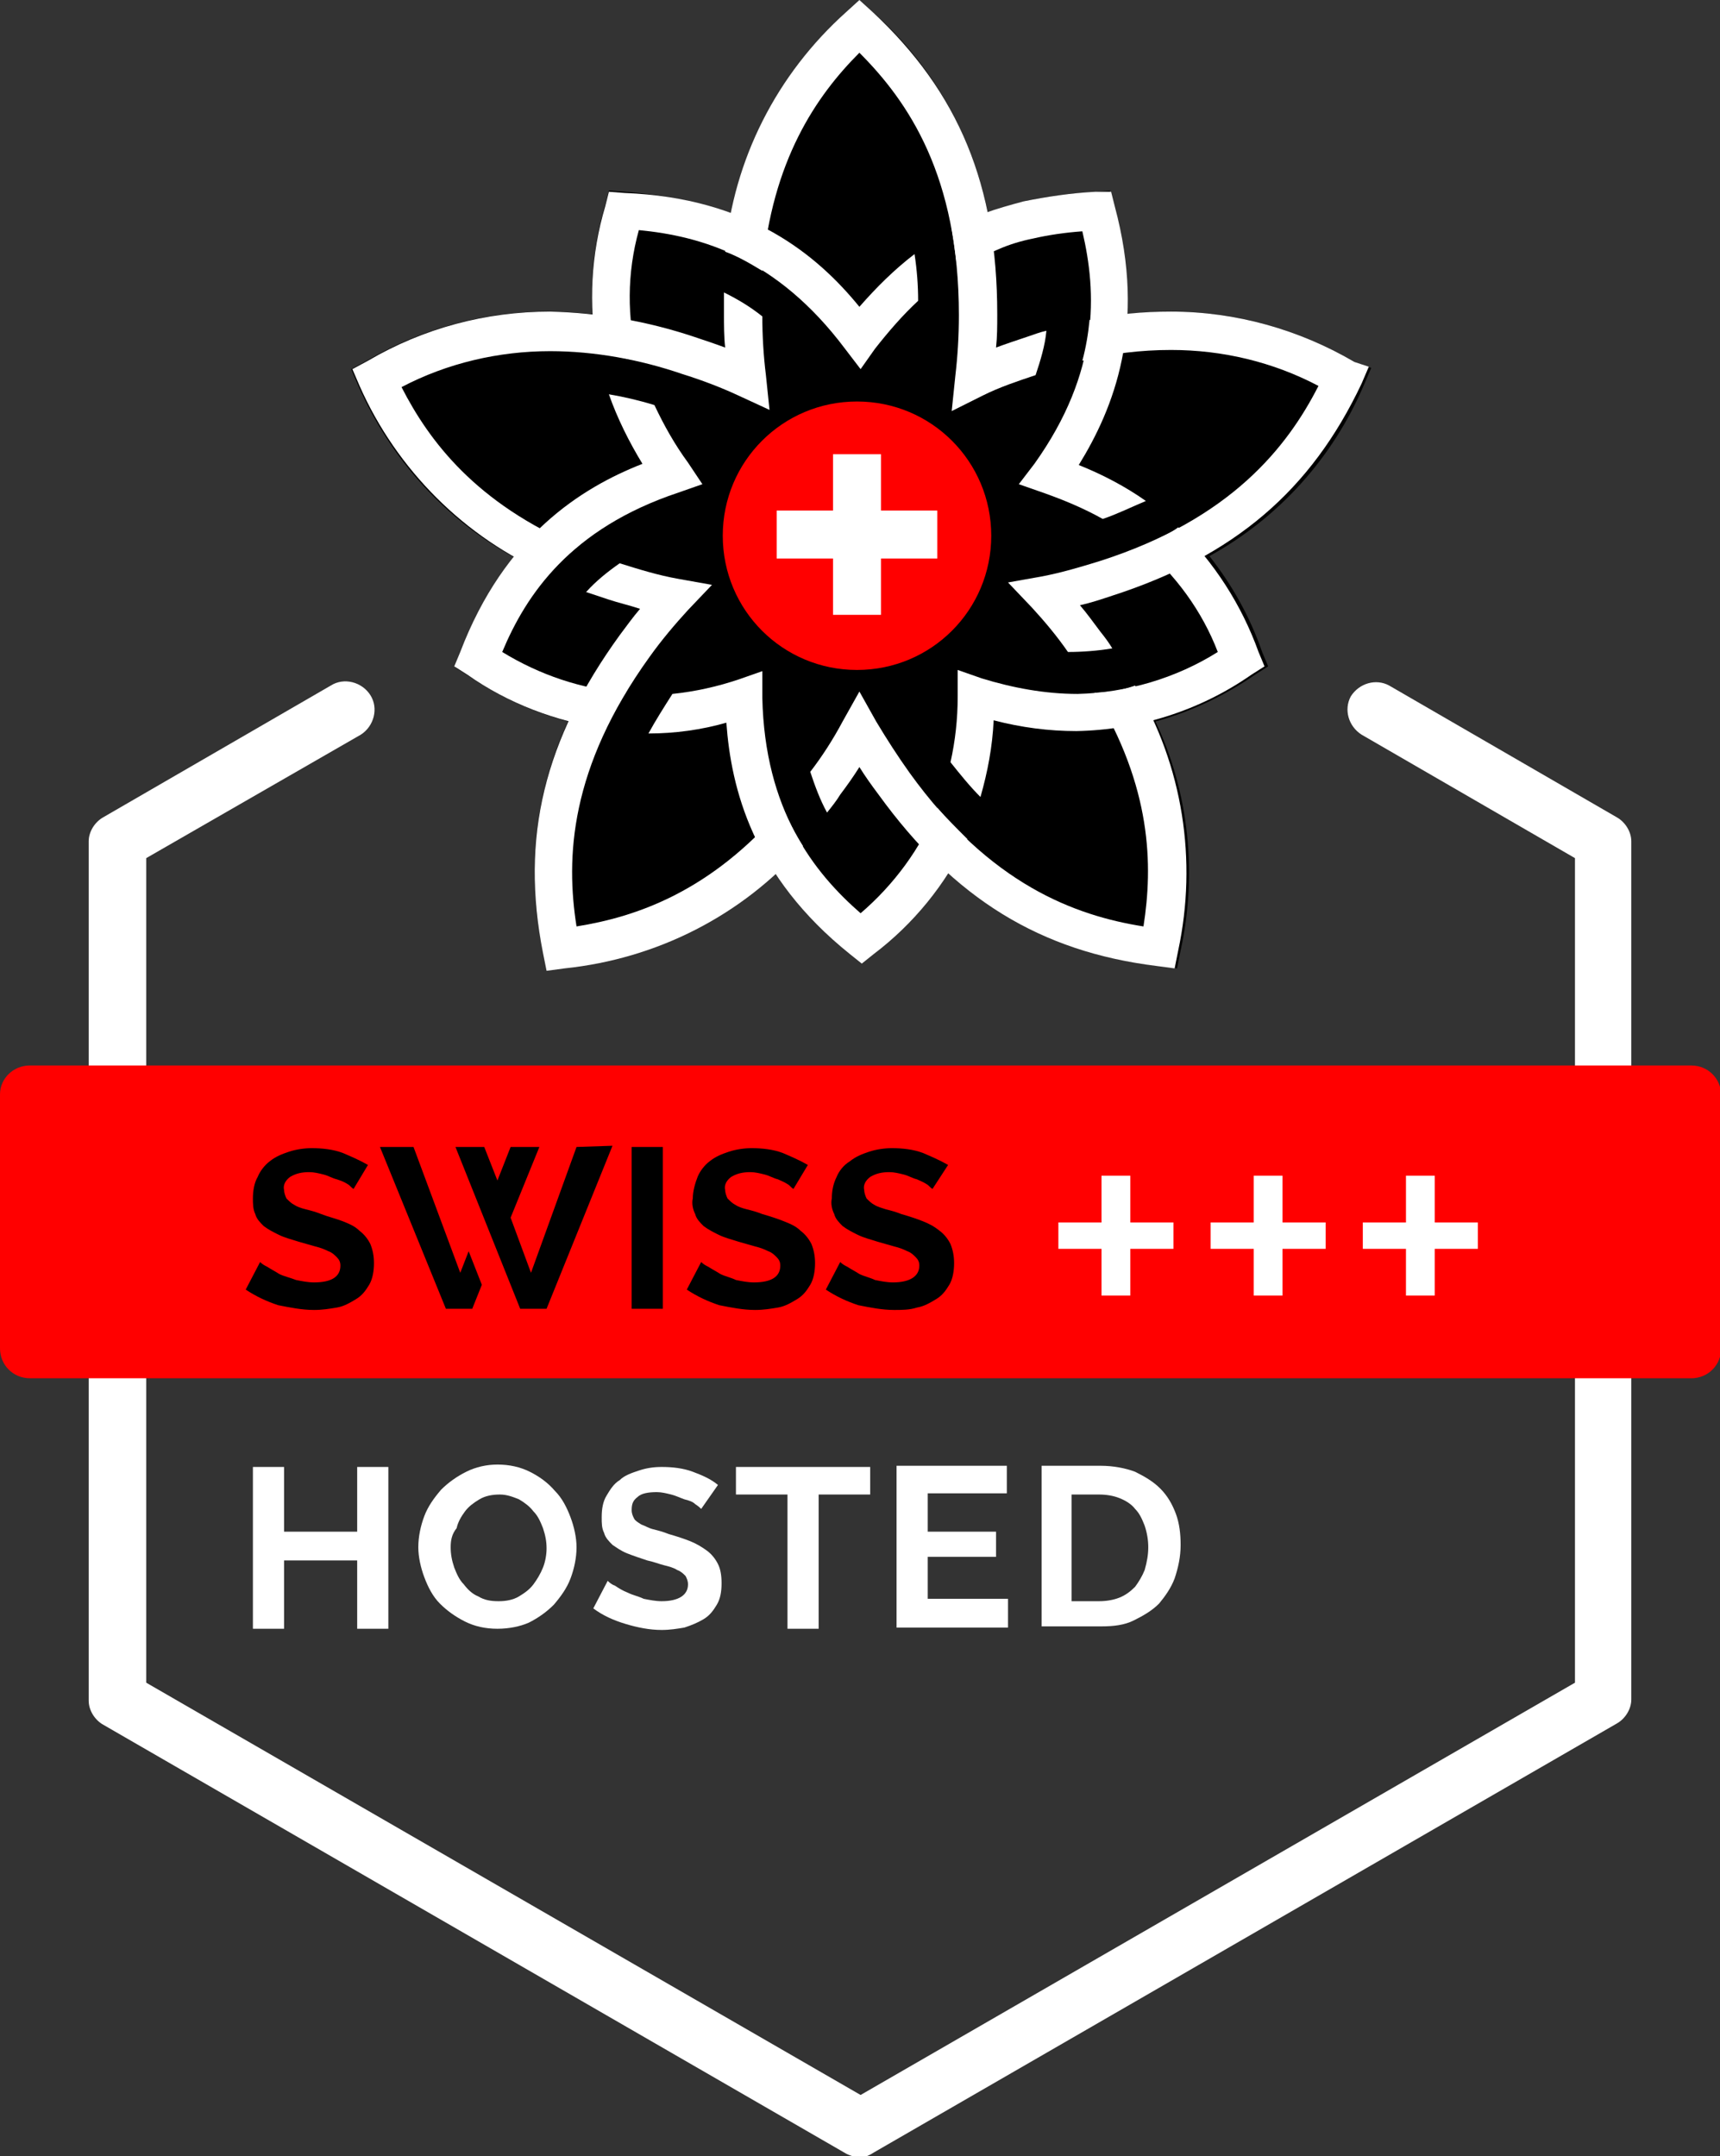
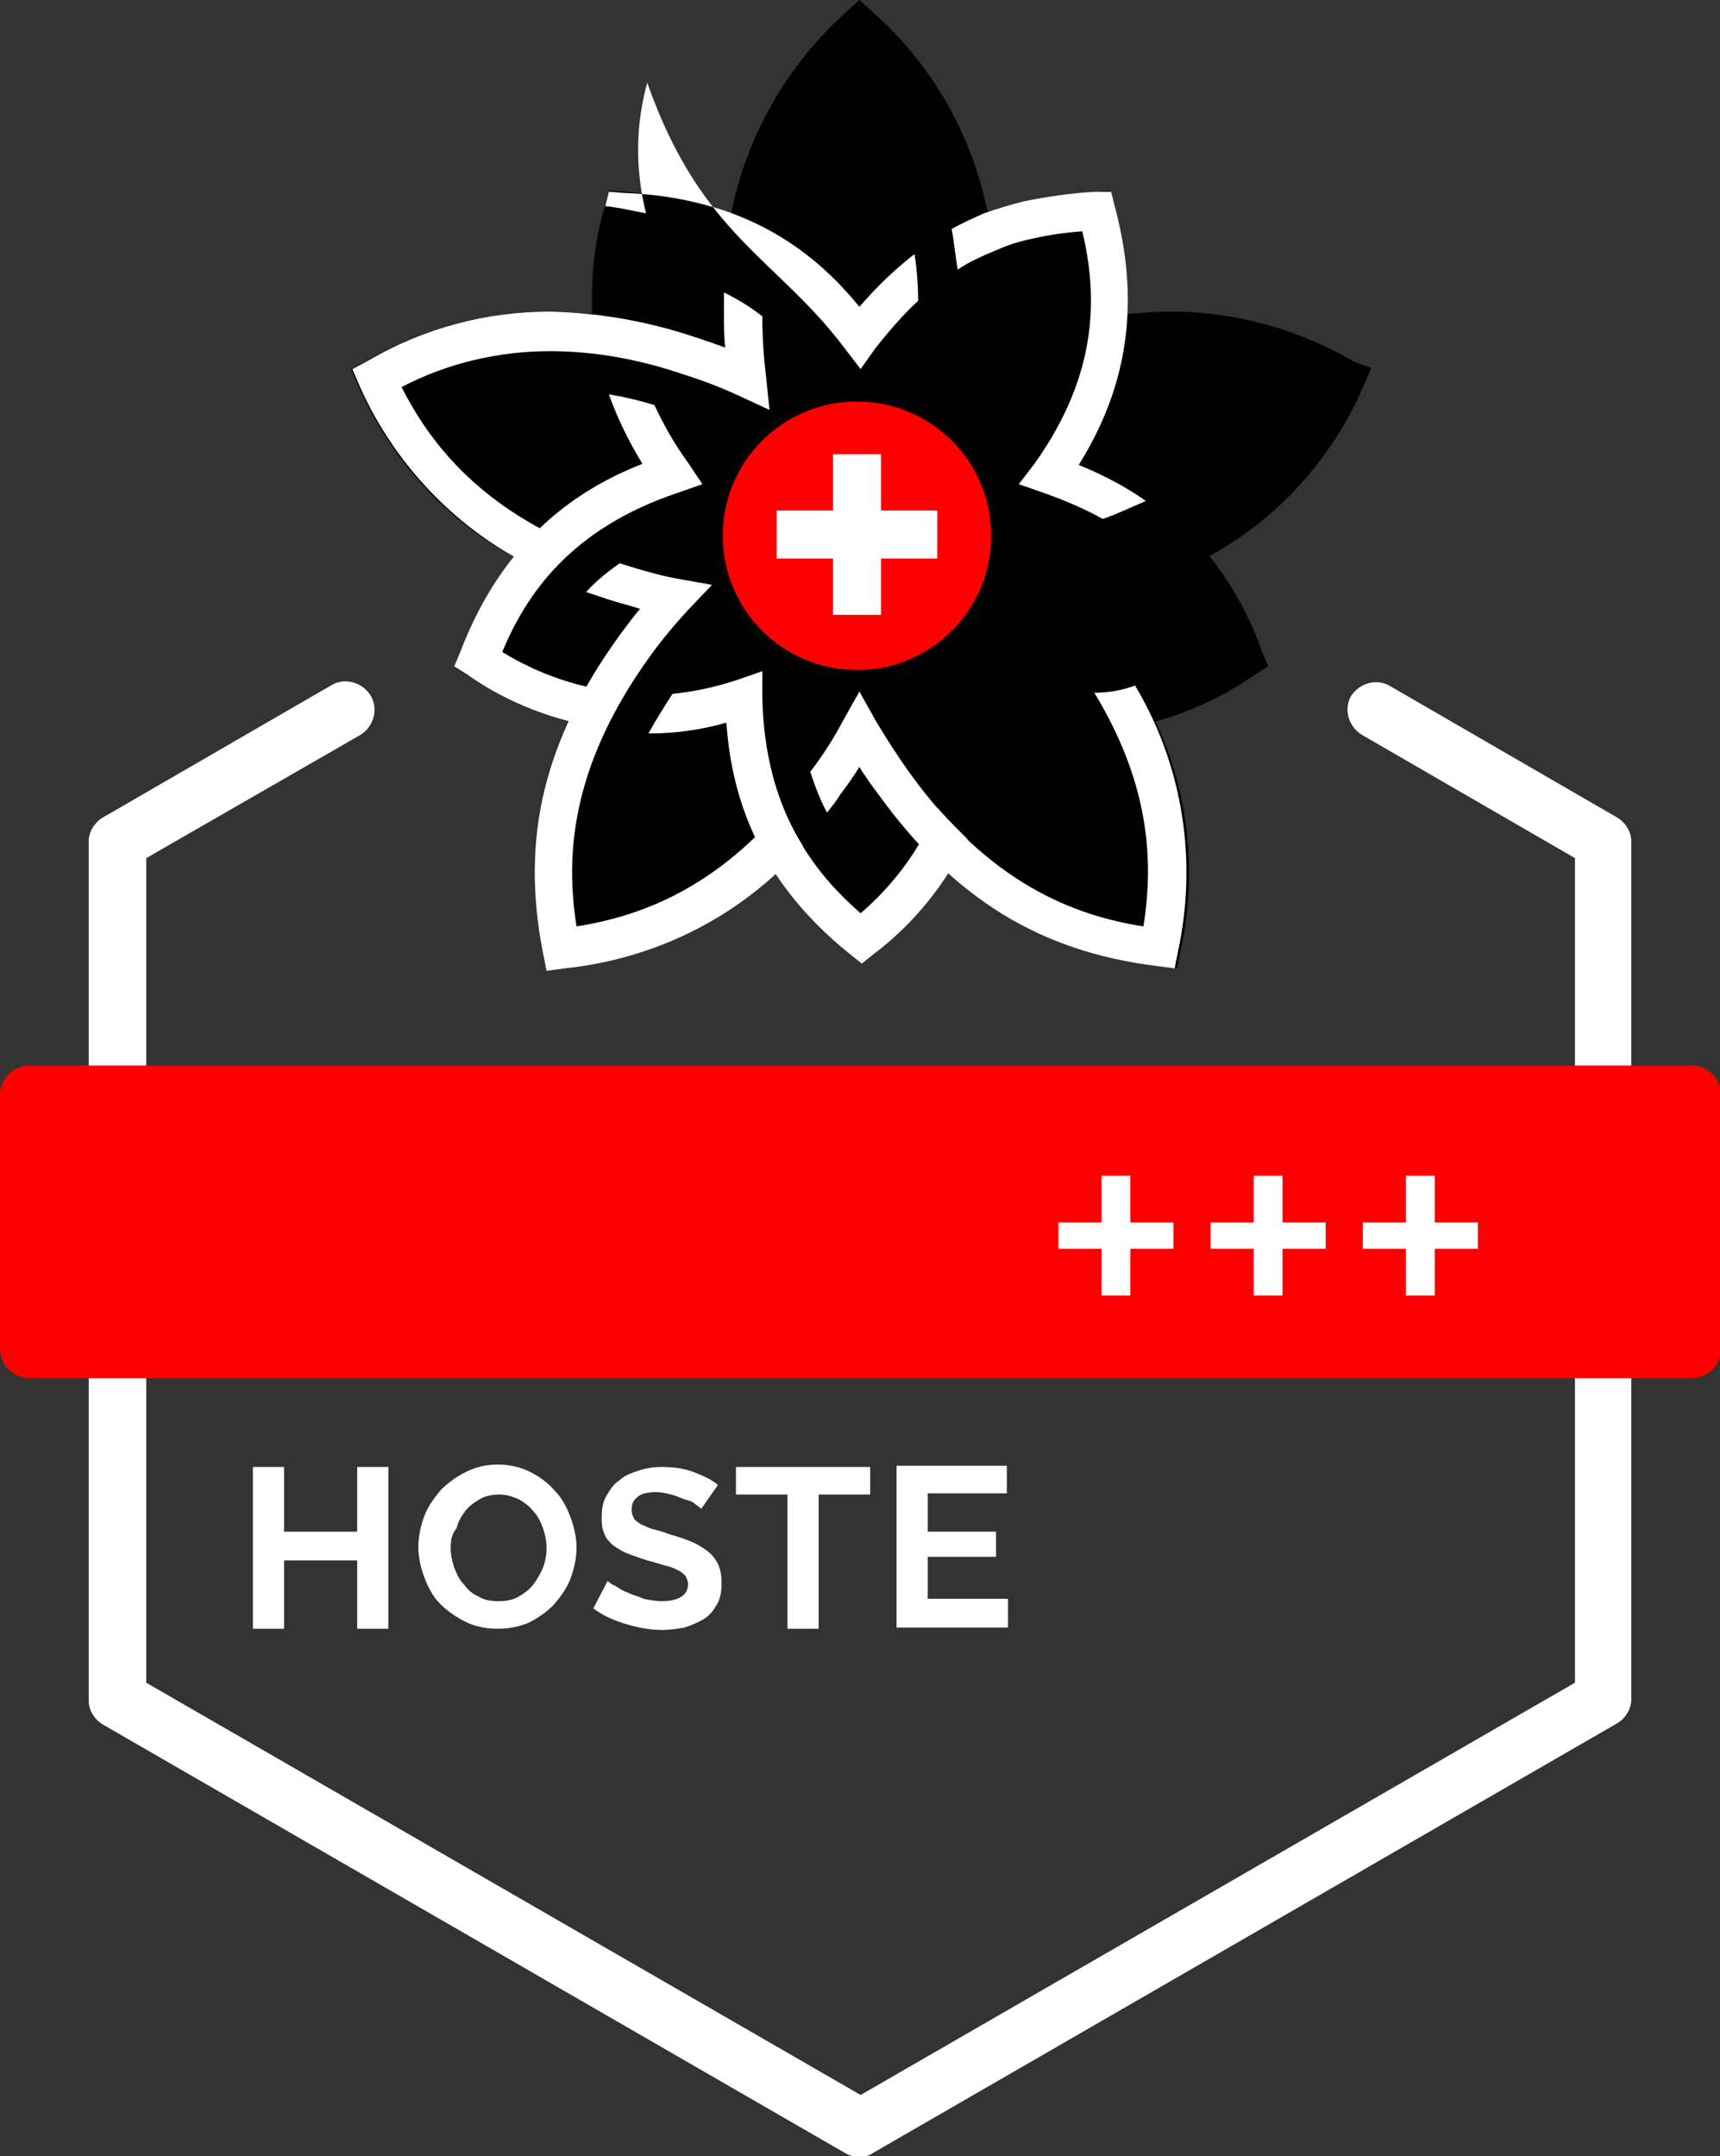
<svg xmlns="http://www.w3.org/2000/svg" version="1.1" id="Ebene_1" x="0px" y="0px" viewBox="0 0 143.5 179.9" style="enable-background:new 0 0 143.5 179.9;" xml:space="preserve">
  <rect x="0" y="0" width="143.5" height="179.9" fill="#333333" stroke="none" />
  <style type="text/css">
	.st0{fill:#FFFFFF;}
	.st1{fill:#FF0000;}
	.st2{fill-rule:evenodd;clip-rule:evenodd;fill:#FF0000;}
</style>
  <g id="Layout">
    <g id="Swiss_Union_Label_Hosting_3">
      <path id="Kubus" class="st0" d="M71.8,180c-0.4,0-0.8-0.1-1.2-0.3l-62-35.8c-0.7-0.4-1.2-1.2-1.2-2V70.2c0-0.8,0.5-1.6,1.2-2    l19-11c1.1-0.7,2.6-0.3,3.3,0.8s0.3,2.6-0.8,3.3L12.2,71.6v68.8l59.6,34.4l59.6-34.4V71.6l-17.8-10.3c-1.1-0.7-1.5-2.1-0.9-3.2    c0.7-1.1,2.1-1.5,3.2-0.9l0,0l19,11c0.7,0.4,1.2,1.2,1.2,2v71.6c0,0.8-0.5,1.6-1.2,2l-62,35.8C72.6,179.8,72.2,180,71.8,180z" />
      <path id="Balken" class="st1" d="M2.5,88.9h138.6c1.4,0,2.5,1.1,2.5,2.5v21.1c0,1.4-1.1,2.5-2.5,2.5H2.5c-1.4,0-2.5-1.1-2.5-2.5    V91.3C0,90,1.1,88.9,2.5,88.9z" />
      <path id="_" class="st0" d="M97.9,102v2.2h-3.6v3.9h-2.4v-3.9h-3.6V102h3.6v-3.9h2.4v3.9H97.9z M110.6,102v2.2H107v3.9h-2.4v-3.9    H101V102h3.6v-3.9h2.4v3.9H110.6z M123.3,102v2.2h-3.6v3.9h-2.4v-3.9h-3.6V102h3.6v-3.9h2.4v3.9H123.3z" />
-       <path id="Swiss" d="M39.1,104.4l1.1,2.8l-0.8,2h-2.2l-5.5-13.5h2.8l3.9,10.5L39.1,104.4z M48.1,95.7l-3.8,10.5l-1.7-4.6l2.4-5.9    h-2.4l-1.1,2.8l-1.1-2.8H38l5.4,13.5h2.2l5.5-13.6L48.1,95.7z M29.5,99.2c-0.2-0.1-0.3-0.3-0.5-0.4c-0.3-0.2-0.6-0.3-0.9-0.4    c-0.4-0.1-0.7-0.3-1.1-0.4s-0.8-0.2-1.2-0.2c-0.6,0-1.1,0.1-1.6,0.4c-0.4,0.3-0.6,0.7-0.5,1.1c0,0.2,0.1,0.5,0.2,0.7    c0.2,0.2,0.4,0.4,0.6,0.5c0.3,0.2,0.6,0.3,1,0.4s0.8,0.2,1.3,0.4s1.3,0.4,1.8,0.6s1,0.4,1.4,0.8c0.4,0.3,0.7,0.7,0.9,1.1    c0.2,0.5,0.3,1,0.3,1.6s-0.1,1.3-0.4,1.8s-0.6,0.9-1.1,1.2c-0.5,0.3-1,0.6-1.6,0.7s-1.2,0.2-1.9,0.2c-1,0-2-0.2-3-0.4    c-0.9-0.3-1.8-0.7-2.7-1.3l1.2-2.3c0.2,0.2,0.4,0.3,0.6,0.4c0.3,0.2,0.7,0.4,1,0.6c0.4,0.2,0.9,0.3,1.4,0.5c0.5,0.1,1,0.2,1.5,0.2    c1.5,0,2.2-0.5,2.2-1.4c0-0.3-0.1-0.5-0.3-0.7c-0.2-0.2-0.4-0.4-0.7-0.5c-0.4-0.2-0.7-0.3-1.1-0.4l-1.4-0.4    c-0.6-0.2-1.1-0.3-1.7-0.6c-0.4-0.2-0.8-0.4-1.2-0.7c-0.3-0.3-0.6-0.6-0.7-1c-0.2-0.4-0.2-0.9-0.2-1.3c0-0.6,0.1-1.3,0.4-1.8    c0.2-0.5,0.6-1,1-1.3c0.5-0.4,1-0.6,1.6-0.8c0.6-0.2,1.3-0.3,1.9-0.3c0.9,0,1.8,0.1,2.6,0.4c0.7,0.3,1.4,0.6,2.1,1L29.5,99.2z     M52.7,109.2V95.7h2.6v13.5H52.7z M66.2,99.2c-0.2-0.1-0.3-0.3-0.5-0.4c-0.3-0.2-0.6-0.3-0.8-0.4c-0.4-0.1-0.7-0.3-1.1-0.4    s-0.8-0.2-1.2-0.2c-0.6,0-1.1,0.1-1.6,0.4c-0.4,0.3-0.6,0.7-0.5,1.1c0,0.2,0.1,0.5,0.2,0.7c0.2,0.2,0.4,0.4,0.6,0.5    c0.3,0.2,0.6,0.3,1,0.4s0.8,0.2,1.3,0.4c0.7,0.2,1.3,0.4,1.8,0.6s1,0.4,1.4,0.8c0.4,0.3,0.7,0.7,0.9,1.1c0.2,0.5,0.3,1,0.3,1.6    s-0.1,1.3-0.4,1.8s-0.6,0.9-1.1,1.2c-0.5,0.3-1,0.6-1.6,0.7s-1.2,0.2-1.9,0.2c-1,0-2-0.2-3-0.4c-0.9-0.3-1.8-0.7-2.7-1.3l1.2-2.3    c0.2,0.2,0.4,0.3,0.6,0.4c0.3,0.2,0.7,0.4,1,0.6c0.4,0.2,0.9,0.3,1.3,0.5c0.5,0.1,1,0.2,1.5,0.2c1.5,0,2.2-0.5,2.2-1.4    c0-0.3-0.1-0.5-0.3-0.7c-0.2-0.2-0.4-0.4-0.7-0.5c-0.4-0.2-0.7-0.3-1.1-0.4l-1.4-0.4c-0.6-0.2-1.1-0.3-1.7-0.6    c-0.4-0.2-0.8-0.4-1.2-0.7c-0.3-0.3-0.6-0.6-0.7-1c-0.2-0.4-0.3-0.9-0.2-1.3c0-0.6,0.2-1.3,0.4-1.8s0.6-1,1-1.3    c0.5-0.4,1-0.6,1.6-0.8c0.6-0.2,1.3-0.3,1.9-0.3c0.9,0,1.8,0.1,2.6,0.4c0.7,0.3,1.4,0.6,2.1,1L66.2,99.2z M77.8,99.2    c-0.2-0.1-0.3-0.3-0.5-0.4c-0.3-0.2-0.6-0.3-0.8-0.4c-0.4-0.1-0.7-0.3-1.1-0.4s-0.8-0.2-1.2-0.2c-0.6,0-1.1,0.1-1.6,0.4    c-0.4,0.3-0.6,0.7-0.5,1.1c0,0.2,0.1,0.5,0.2,0.7c0.2,0.2,0.4,0.4,0.6,0.5c0.3,0.2,0.7,0.3,1,0.4c0.4,0.1,0.8,0.2,1.3,0.4    c0.7,0.2,1.3,0.4,1.8,0.6s0.9,0.4,1.4,0.8c0.4,0.3,0.7,0.7,0.9,1.1c0.2,0.5,0.3,1,0.3,1.6s-0.1,1.3-0.4,1.8s-0.6,0.9-1.1,1.2    c-0.5,0.3-1,0.6-1.6,0.7c-0.6,0.2-1.3,0.2-1.9,0.2c-1,0-2-0.2-3-0.4c-0.9-0.3-1.8-0.7-2.7-1.3l1.2-2.3c0.2,0.2,0.4,0.3,0.6,0.4    c0.3,0.2,0.7,0.4,1,0.6c0.4,0.2,0.9,0.3,1.3,0.5c0.5,0.1,1,0.2,1.5,0.2c1.4,0,2.2-0.5,2.2-1.4c0-0.3-0.1-0.5-0.3-0.7    c-0.2-0.2-0.4-0.4-0.7-0.5c-0.4-0.2-0.7-0.3-1.1-0.4l-1.4-0.4c-0.6-0.2-1.1-0.3-1.7-0.6c-0.4-0.2-0.8-0.4-1.2-0.7    c-0.3-0.3-0.6-0.6-0.7-1c-0.2-0.4-0.3-0.9-0.2-1.3c0-0.6,0.1-1.2,0.4-1.8c0.2-0.5,0.6-1,1.1-1.3c0.5-0.4,1-0.6,1.6-0.8    c0.6-0.2,1.3-0.3,1.9-0.3c0.9,0,1.8,0.1,2.6,0.4c0.7,0.3,1.4,0.6,2.1,1L77.8,99.2z" />
      <g id="SwissUnion_Bildmarke">
        <path id="BG" d="M113,30.2c-4.6-2.7-9.9-4.2-15.3-4.2c-1.2,0-2.4,0.1-3.7,0.2c0.1-3.1-0.2-6.1-1.1-9.1l-0.3-1.2L91.4,16     c-2,0.1-4,0.4-6,0.8c-1,0.3-2,0.6-3,0.9C81.1,11.3,77.8,5.4,72.8,1l-1.1-1l-1.1,1c-4.9,4.4-8.3,10.3-9.6,16.8     c-2.9-1-5.9-1.6-8.9-1.8l-1.3-0.1l-0.3,1.2c-0.9,2.9-1.2,6-1.1,9.1C48.2,26.1,47,26,45.8,26c-5.4,0-10.6,1.4-15.2,4.1l-1.3,0.7     l0.6,1.4c2.7,6.1,7.2,11.1,13,14.3c-1.9,2.4-3.4,5.1-4.5,8L38,55.7l1.1,0.7c2.5,1.7,5.3,3,8.3,3.8c-2.8,6-3.5,12.7-2.1,19.1     l0.3,1.5l1.5-0.2c6.6-0.7,12.8-3.4,17.6-7.9c1.7,2.5,3.8,4.8,6.2,6.7l1,0.8l1-0.8c2.4-1.9,4.5-4.2,6.2-6.7     c4.8,4.5,11,7.2,17.6,7.9l1.5,0.2l0.3-1.5c1.4-6.4,0.7-13.2-2.1-19.1c2.9-0.8,5.7-2.1,8.3-3.9l1.1-0.7l-0.5-1.2     c-1-2.9-2.5-5.6-4.4-8c5.8-3.2,10.3-8.2,12.9-14.3l0.6-1.4L113,30.2z" />
        <g id="Blätter">
          <g id="Äussere_Blätter">
            <path class="st0" d="M48.2,45.6c-8.5-3.6-12.4-8.8-14.7-13.3c3.8-2,8.1-3,12.4-3c3.7,0,7.5,0.7,11,1.9c1.6,0.5,3.2,1.1,4.7,1.8       l2.6,1.2l-0.3-2.9c-0.2-1.6-0.3-3.3-0.3-4.9c-1-0.8-2-1.4-3.2-2c0,0.6,0,1.2,0,1.8c0,0.9,0,1.9,0.1,2.8       c-0.8-0.3-1.7-0.6-2.6-0.9c-3.9-1.3-7.9-2-12-2.1c-5.4,0-10.6,1.4-15.2,4.1l-1.3,0.7l0.6,1.4c3.1,7,8.8,12.7,15.8,15.7       C46.5,47.1,47.3,46.3,48.2,45.6z" />
            <path class="st0" d="M65.3,67.4c-6,7-12.2,9.1-17.2,9.9c-0.9-5.7-0.6-13.2,6.1-22.5c1-1.4,2.1-2.7,3.2-3.9l2-2.1l-2.8-0.5       c-1.7-0.3-3.3-0.8-4.9-1.3c-1,0.7-2,1.5-2.8,2.4c0.6,0.2,1.2,0.4,1.8,0.6c0.9,0.3,1.8,0.5,2.7,0.8c-0.6,0.7-1.1,1.4-1.7,2.2       c-6.3,8.7-8.3,16.9-6.4,26.5l0.3,1.5l1.5-0.2C54.8,80,61.9,76.4,67,70.6C66.3,69.5,65.8,68.5,65.3,67.4z" />
            <path class="st0" d="M91.3,57.8c4.8,7.9,4.9,14.4,4.1,19.5c-5.7-0.9-12.8-3.5-19.5-12.8c-1-1.4-1.9-2.8-2.8-4.3l-1.4-2.5       l-1.4,2.5c-0.8,1.5-1.7,2.9-2.7,4.2c0.4,1.2,0.8,2.3,1.4,3.4c0.4-0.5,0.8-1,1.1-1.5c0.6-0.8,1.1-1.5,1.6-2.3       c0.5,0.8,1,1.5,1.6,2.3c6.3,8.7,13.5,13.1,23.2,14.3l1.5,0.2l0.3-1.5c1.6-7.5,0.4-15.4-3.6-22.1C93.6,57.6,92.5,57.8,91.3,57.8       z" />
-             <path class="st0" d="M87.3,27.6c-0.5,0.1-1,0.3-1.6,0.5c-0.9,0.3-1.8,0.6-2.6,0.9c0.1-0.9,0.1-1.8,0.1-2.8       C83.2,15.5,80,7.7,72.8,1l-1.1-1l-1.1,1c-5.8,5.2-9.4,12.3-10.1,20c1.1,0.4,2.1,1,3.1,1.6c0.8-9.2,4.5-14.6,8.1-18.2       C75.8,8.5,80,14.7,80,26.3c0,1.7-0.1,3.4-0.3,5.1l-0.3,2.9L82,33c1.4-0.7,2.9-1.2,4.4-1.7C86.8,30.1,87.2,28.8,87.3,27.6z" />
-             <path class="st0" d="M113,30.2c-4.6-2.7-9.9-4.2-15.3-4.2c-2.3,0-4.6,0.2-6.8,0.7c-0.1,1.1-0.3,2.3-0.6,3.4       c2.4-0.6,4.9-0.9,7.4-0.9c4.3,0,8.5,1,12.3,3c-2.6,5.1-7.3,11.1-18.2,14.6c-1.6,0.5-3.3,1-4.9,1.3l-2.8,0.5l2,2.1       c1.1,1.2,2.1,2.4,3,3.7c1.2,0,2.5-0.1,3.7-0.3c-0.3-0.5-0.6-0.9-1-1.4c-0.6-0.8-1.1-1.5-1.7-2.2c0.9-0.2,1.8-0.5,2.7-0.8       c10.2-3.3,16.6-8.8,20.8-17.7l0.6-1.4L113,30.2z" />
          </g>
          <g id="Innere_Blätter">
            <path class="st0" d="M52.2,57.8c-3.7-0.3-7.2-1.5-10.3-3.4c2-4.8,5.7-10.3,14.7-13.3l2-0.7l-1.2-1.8c-1.1-1.5-2-3.1-2.8-4.8       c-1.3-0.4-2.6-0.7-3.8-0.9c0.7,2,1.7,4,2.8,5.8c-5.1,2-11.5,6-15.2,15.7l-0.5,1.2l1.1,0.7c3.4,2.4,7.4,3.9,11.5,4.5       C51,59.9,51.5,58.9,52.2,57.8z" />
-             <path class="st0" d="M70.5,29.1l1.3,1.7l1.2-1.7c1.1-1.4,2.3-2.8,3.6-4c0-1.3-0.1-2.6-0.3-3.9c-1.7,1.3-3.2,2.8-4.6,4.4       c-3.5-4.3-9.2-9.1-19.6-9.5L50.8,16l-0.3,1.2c-1.2,4-1.4,8.2-0.7,12.3c1.1,0.1,2.3,0.4,3.4,0.6c-0.9-3.6-0.9-7.3,0.1-10.9       C58.5,19.7,64.8,21.5,70.5,29.1z" />
+             <path class="st0" d="M70.5,29.1l1.3,1.7l1.2-1.7c1.1-1.4,2.3-2.8,3.6-4c0-1.3-0.1-2.6-0.3-3.9c-1.7,1.3-3.2,2.8-4.6,4.4       c-3.5-4.3-9.2-9.1-19.6-9.5L50.8,16l-0.3,1.2c1.1,0.1,2.3,0.4,3.4,0.6c-0.9-3.6-0.9-7.3,0.1-10.9       C58.5,19.7,64.8,21.5,70.5,29.1z" />
            <path class="st0" d="M78.2,67.4c-1.4,3.4-3.6,6.4-6.4,8.8c-3.9-3.4-8-8.6-8.2-18V56l-2,0.7c-1.8,0.6-3.6,1-5.5,1.2       c-0.7,1.1-1.4,2.2-2,3.3c2.2,0,4.4-0.3,6.5-0.9c0.4,5.5,2.2,12.8,10.3,19.3l1,0.8l1-0.8c3.3-2.5,6-5.8,7.8-9.6       C79.8,69.1,79,68.3,78.2,67.4z" />
            <path class="st0" d="M83.3,20.8c0.9-0.4,1.9-0.7,2.9-0.9c1.3-0.3,2.7-0.5,4.1-0.6c1.2,5.1,1.5,11.7-4,19.4L85,40.4l2,0.7       c1.7,0.6,3.4,1.3,5,2.2l0,0c1.2-0.4,2.4-1,3.6-1.5c-1.7-1.2-3.6-2.2-5.6-3c2.9-4.7,5.7-11.6,3-21.6L92.7,16h-1.3       c-2,0.1-4,0.4-6,0.8c-1.1,0.3-2.2,0.6-3.3,1c-0.9,0.4-1.8,0.8-2.7,1.3c0.2,1.1,0.3,2.2,0.5,3.4C80.9,21.8,82.1,21.3,83.3,20.8z       " />
-             <path class="st0" d="M95.3,45.6c2.8,2.4,5,5.4,6.3,8.8c-3.5,2.2-7.6,3.4-11.7,3.5c-2.7,0-5.4-0.5-8-1.3l-2-0.7v2.2       c0,1.9-0.2,3.7-0.6,5.5l0,0c0.8,1,1.6,2,2.5,2.9c0.6-2.1,1-4.2,1.1-6.4c2.3,0.6,4.6,0.9,6.9,0.9l0,0c5.2-0.1,10.3-1.7,14.6-4.7       l1.1-0.7l-0.5-1.2c-1.4-3.9-3.7-7.5-6.7-10.4C97.5,44.6,96.4,45.1,95.3,45.6z" />
          </g>
        </g>
        <g id="Swiss_Brand">
          <path class="st2" d="M71.5,33.5c6.2,0,11.2,5,11.2,11.2s-5,11.2-11.2,11.2s-11.2-5-11.2-11.2S65.3,33.5,71.5,33.5" />
          <path class="st0" d="M69.5,37.9h4v4.7h4.7v4h-4.7v4.7h-4v-4.7h-4.7v-4h4.7V37.9z" />
        </g>
      </g>
    </g>
  </g>
  <g>
    <path class="st0" d="M32.4,122.4v13.5h-2.6v-5.7h-6.1v5.7h-2.6v-13.5h2.6v5.4h6.1v-5.4H32.4z" />
    <path class="st0" d="M41.5,135.9c-1,0-1.9-0.2-2.7-0.6c-0.8-0.4-1.5-0.9-2.1-1.5c-0.6-0.6-1-1.4-1.3-2.2c-0.3-0.8-0.5-1.7-0.5-2.5   c0-0.9,0.2-1.8,0.5-2.6s0.8-1.5,1.4-2.2c0.6-0.6,1.3-1.1,2.1-1.5c0.8-0.4,1.7-0.6,2.6-0.6c1,0,1.9,0.2,2.7,0.6   c0.8,0.4,1.5,0.9,2.1,1.6c0.6,0.6,1,1.4,1.3,2.2c0.3,0.8,0.5,1.7,0.5,2.5c0,0.9-0.2,1.8-0.5,2.6c-0.3,0.8-0.8,1.5-1.4,2.2   c-0.6,0.6-1.3,1.1-2.1,1.5C43.4,135.7,42.5,135.9,41.5,135.9z M37.6,129.1c0,0.6,0.1,1.1,0.3,1.7c0.2,0.5,0.4,1,0.8,1.4   c0.3,0.4,0.7,0.8,1.2,1c0.5,0.3,1,0.4,1.7,0.4c0.6,0,1.2-0.1,1.7-0.4c0.5-0.3,0.9-0.6,1.2-1c0.3-0.4,0.6-0.9,0.8-1.4   c0.2-0.5,0.3-1.1,0.3-1.6c0-0.6-0.1-1.1-0.3-1.7c-0.2-0.5-0.4-1-0.8-1.4c-0.3-0.4-0.7-0.7-1.2-1c-0.5-0.2-1-0.4-1.6-0.4   c-0.6,0-1.2,0.1-1.7,0.4c-0.5,0.3-0.9,0.6-1.2,1c-0.3,0.4-0.6,0.9-0.7,1.4C37.7,128,37.6,128.5,37.6,129.1z" />
    <path class="st0" d="M58.5,125.9c-0.1-0.1-0.2-0.2-0.5-0.4c-0.2-0.2-0.5-0.3-0.9-0.4c-0.3-0.1-0.7-0.3-1.1-0.4   c-0.4-0.1-0.8-0.2-1.2-0.2c-0.7,0-1.3,0.1-1.6,0.4c-0.4,0.3-0.5,0.6-0.5,1.1c0,0.3,0.1,0.5,0.2,0.7c0.1,0.2,0.3,0.3,0.6,0.5   c0.3,0.1,0.6,0.3,1,0.4c0.4,0.1,0.8,0.2,1.3,0.4c0.7,0.2,1.3,0.4,1.8,0.6c0.5,0.2,1,0.5,1.4,0.8c0.4,0.3,0.7,0.7,0.9,1.1   c0.2,0.4,0.3,0.9,0.3,1.6c0,0.7-0.1,1.3-0.4,1.8c-0.3,0.5-0.6,0.9-1.1,1.2c-0.5,0.3-1,0.5-1.6,0.7c-0.6,0.1-1.2,0.2-1.9,0.2   c-1,0-2-0.2-3-0.5c-1-0.3-1.9-0.7-2.7-1.3l1.2-2.3c0.1,0.1,0.3,0.3,0.6,0.4c0.3,0.2,0.6,0.4,1.1,0.6c0.4,0.2,0.9,0.3,1.3,0.5   c0.5,0.1,1,0.2,1.5,0.2c1.4,0,2.2-0.5,2.2-1.4c0-0.3-0.1-0.5-0.2-0.7c-0.2-0.2-0.4-0.4-0.7-0.5c-0.3-0.2-0.7-0.3-1.1-0.4   s-0.9-0.3-1.4-0.4c-0.6-0.2-1.2-0.4-1.7-0.6c-0.5-0.2-0.9-0.5-1.2-0.7c-0.3-0.3-0.6-0.6-0.7-1c-0.2-0.4-0.2-0.8-0.2-1.3   c0-0.7,0.1-1.3,0.4-1.8c0.3-0.5,0.6-1,1.1-1.3c0.4-0.4,1-0.6,1.6-0.8c0.6-0.2,1.2-0.3,1.9-0.3c0.9,0,1.8,0.1,2.6,0.4   c0.8,0.3,1.5,0.6,2.1,1.1L58.5,125.9z" />
    <path class="st0" d="M72.6,124.7h-4.3v11.2h-2.6v-11.2h-4.3v-2.3h11.2V124.7z" />
    <path class="st0" d="M84.1,133.5v2.3h-9.3v-13.5H84v2.3h-6.6v3.2h5.7v2.1h-5.7v3.5H84.1z" />
-     <path class="st0" d="M86.9,135.8v-13.5h4.9c1.1,0,2.1,0.2,2.9,0.5c0.8,0.4,1.5,0.8,2.1,1.4c0.6,0.6,1,1.3,1.3,2.1   c0.3,0.8,0.4,1.7,0.4,2.6c0,1-0.2,1.9-0.5,2.8c-0.3,0.8-0.8,1.5-1.3,2.1c-0.6,0.6-1.3,1-2.1,1.4s-1.7,0.5-2.7,0.5H86.9z    M95.8,129.1c0-0.6-0.1-1.2-0.3-1.8c-0.2-0.5-0.4-1-0.8-1.4c-0.3-0.4-0.8-0.7-1.3-0.9c-0.5-0.2-1.1-0.3-1.7-0.3h-2.3v8.9h2.3   c0.6,0,1.2-0.1,1.7-0.3c0.5-0.2,0.9-0.5,1.3-0.9c0.3-0.4,0.6-0.9,0.8-1.4C95.7,130.3,95.8,129.7,95.8,129.1z" />
  </g>
</svg>